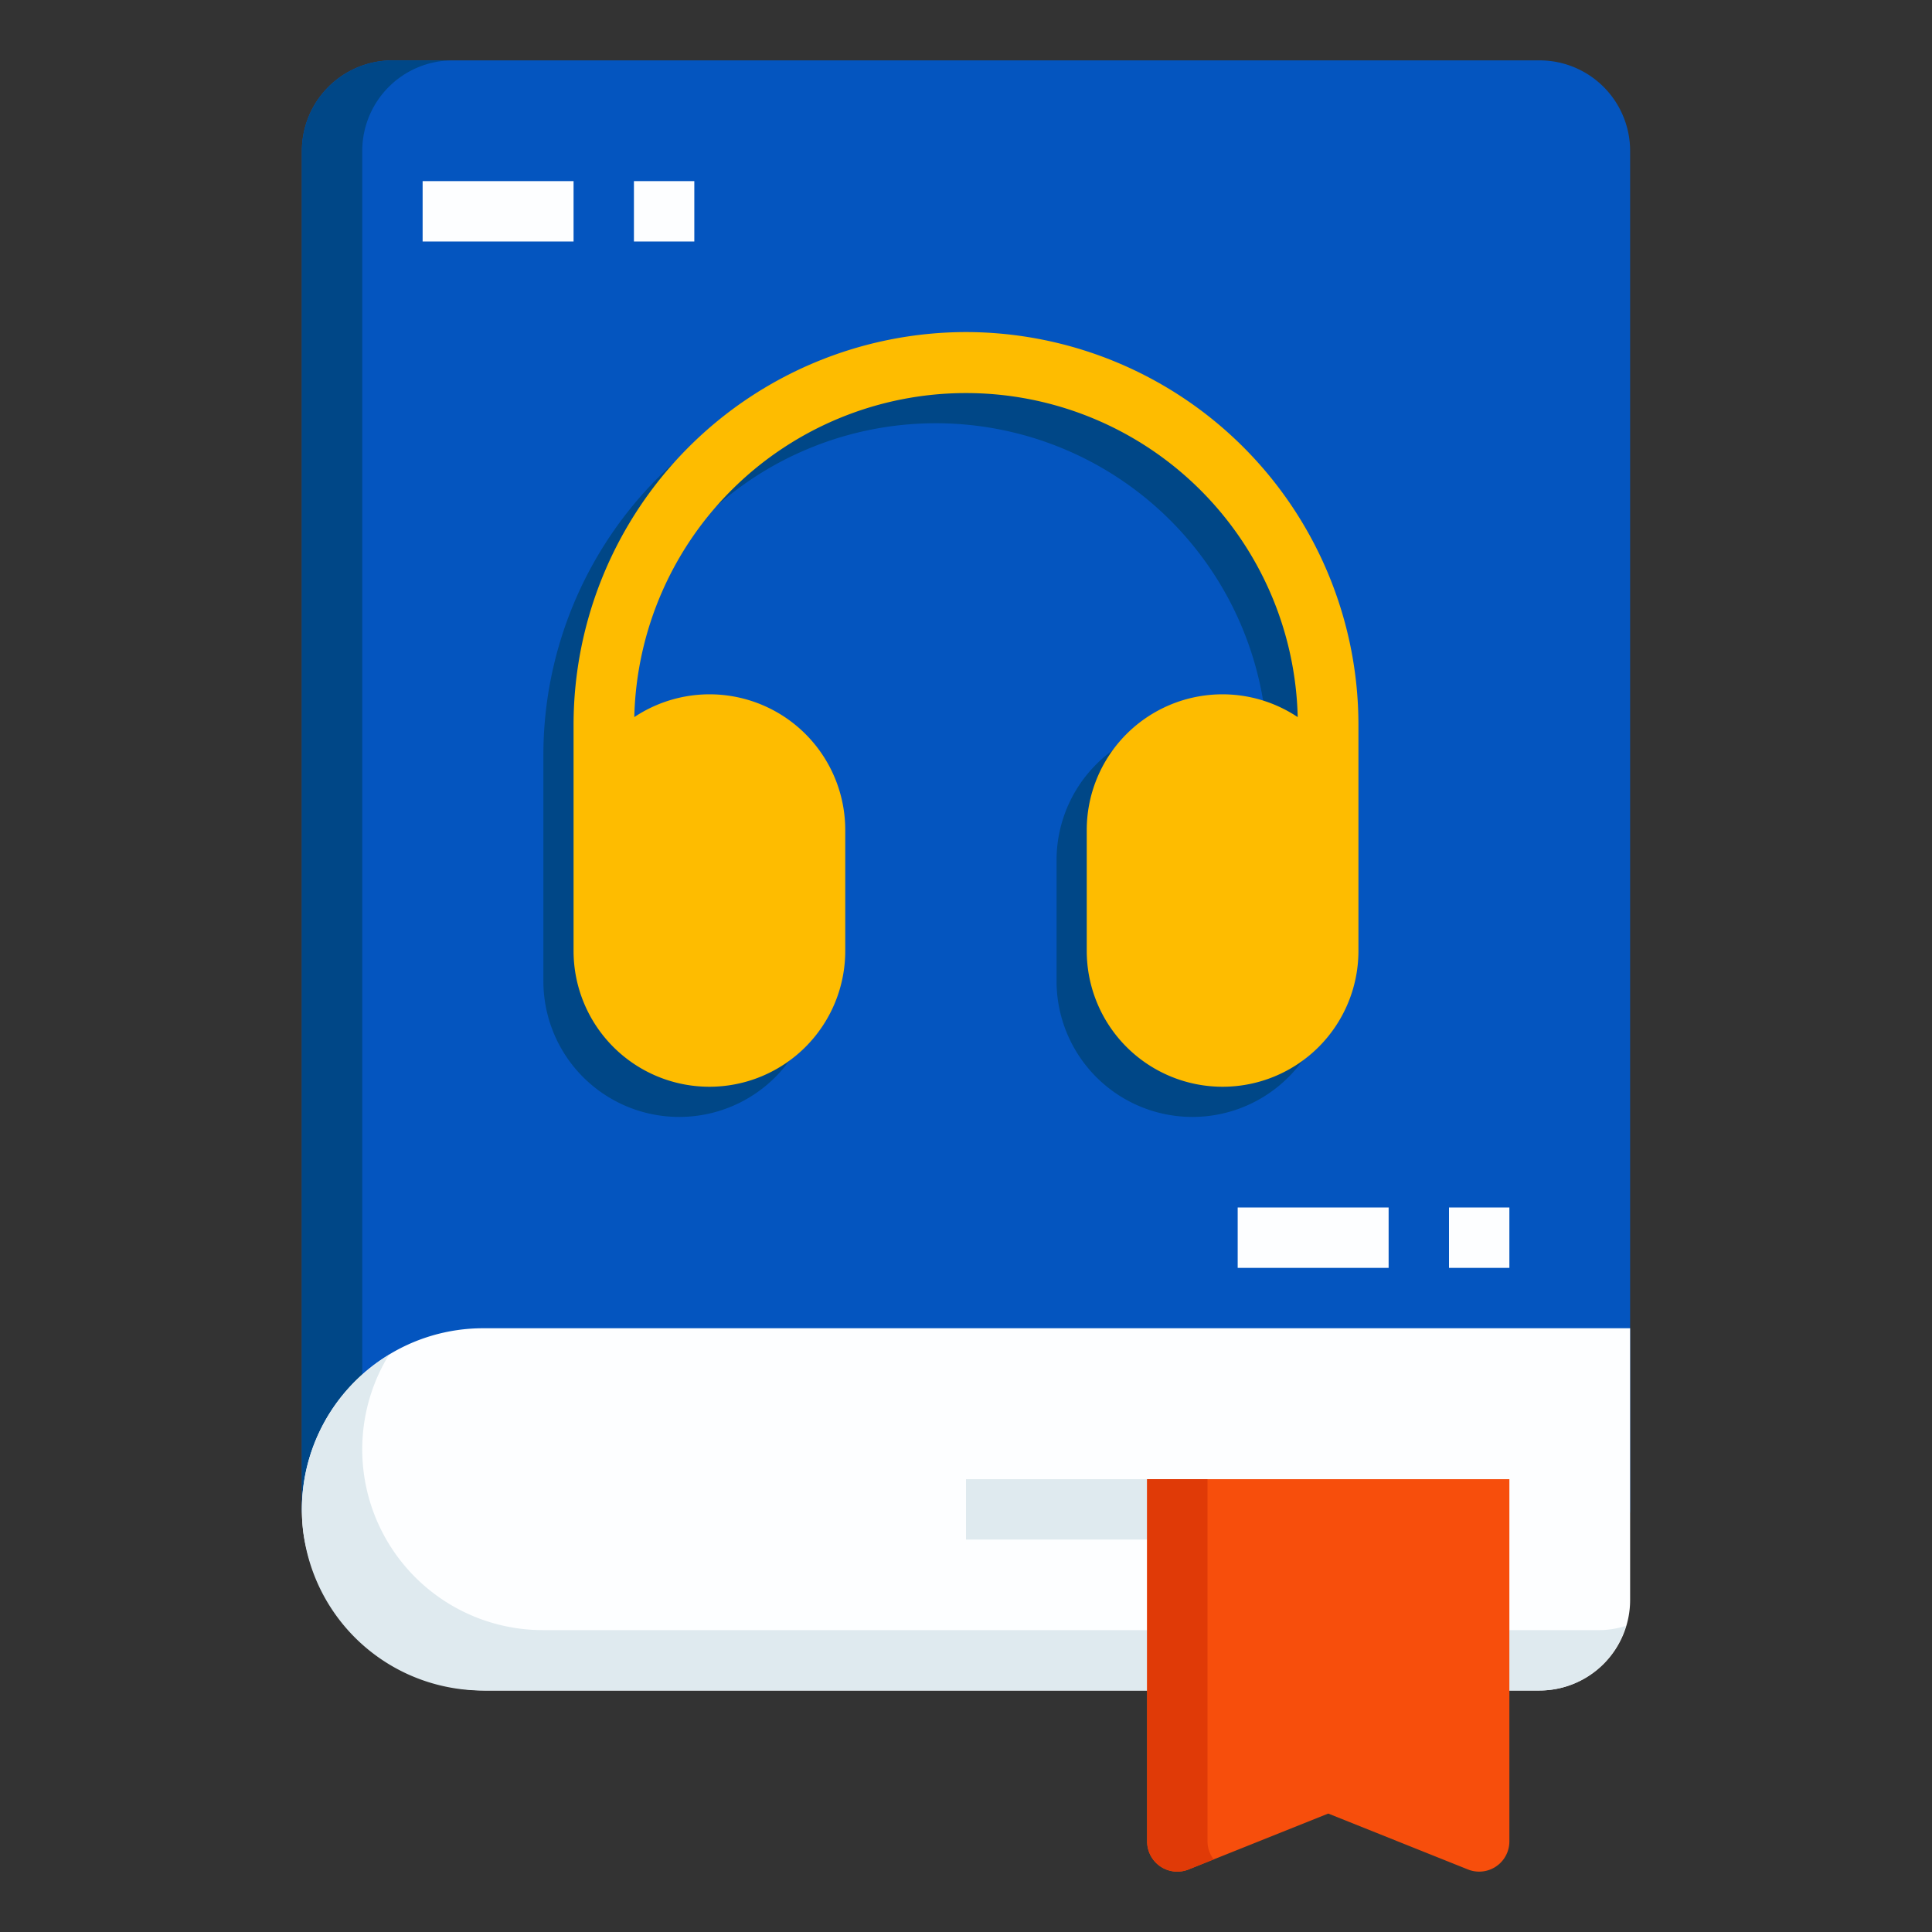
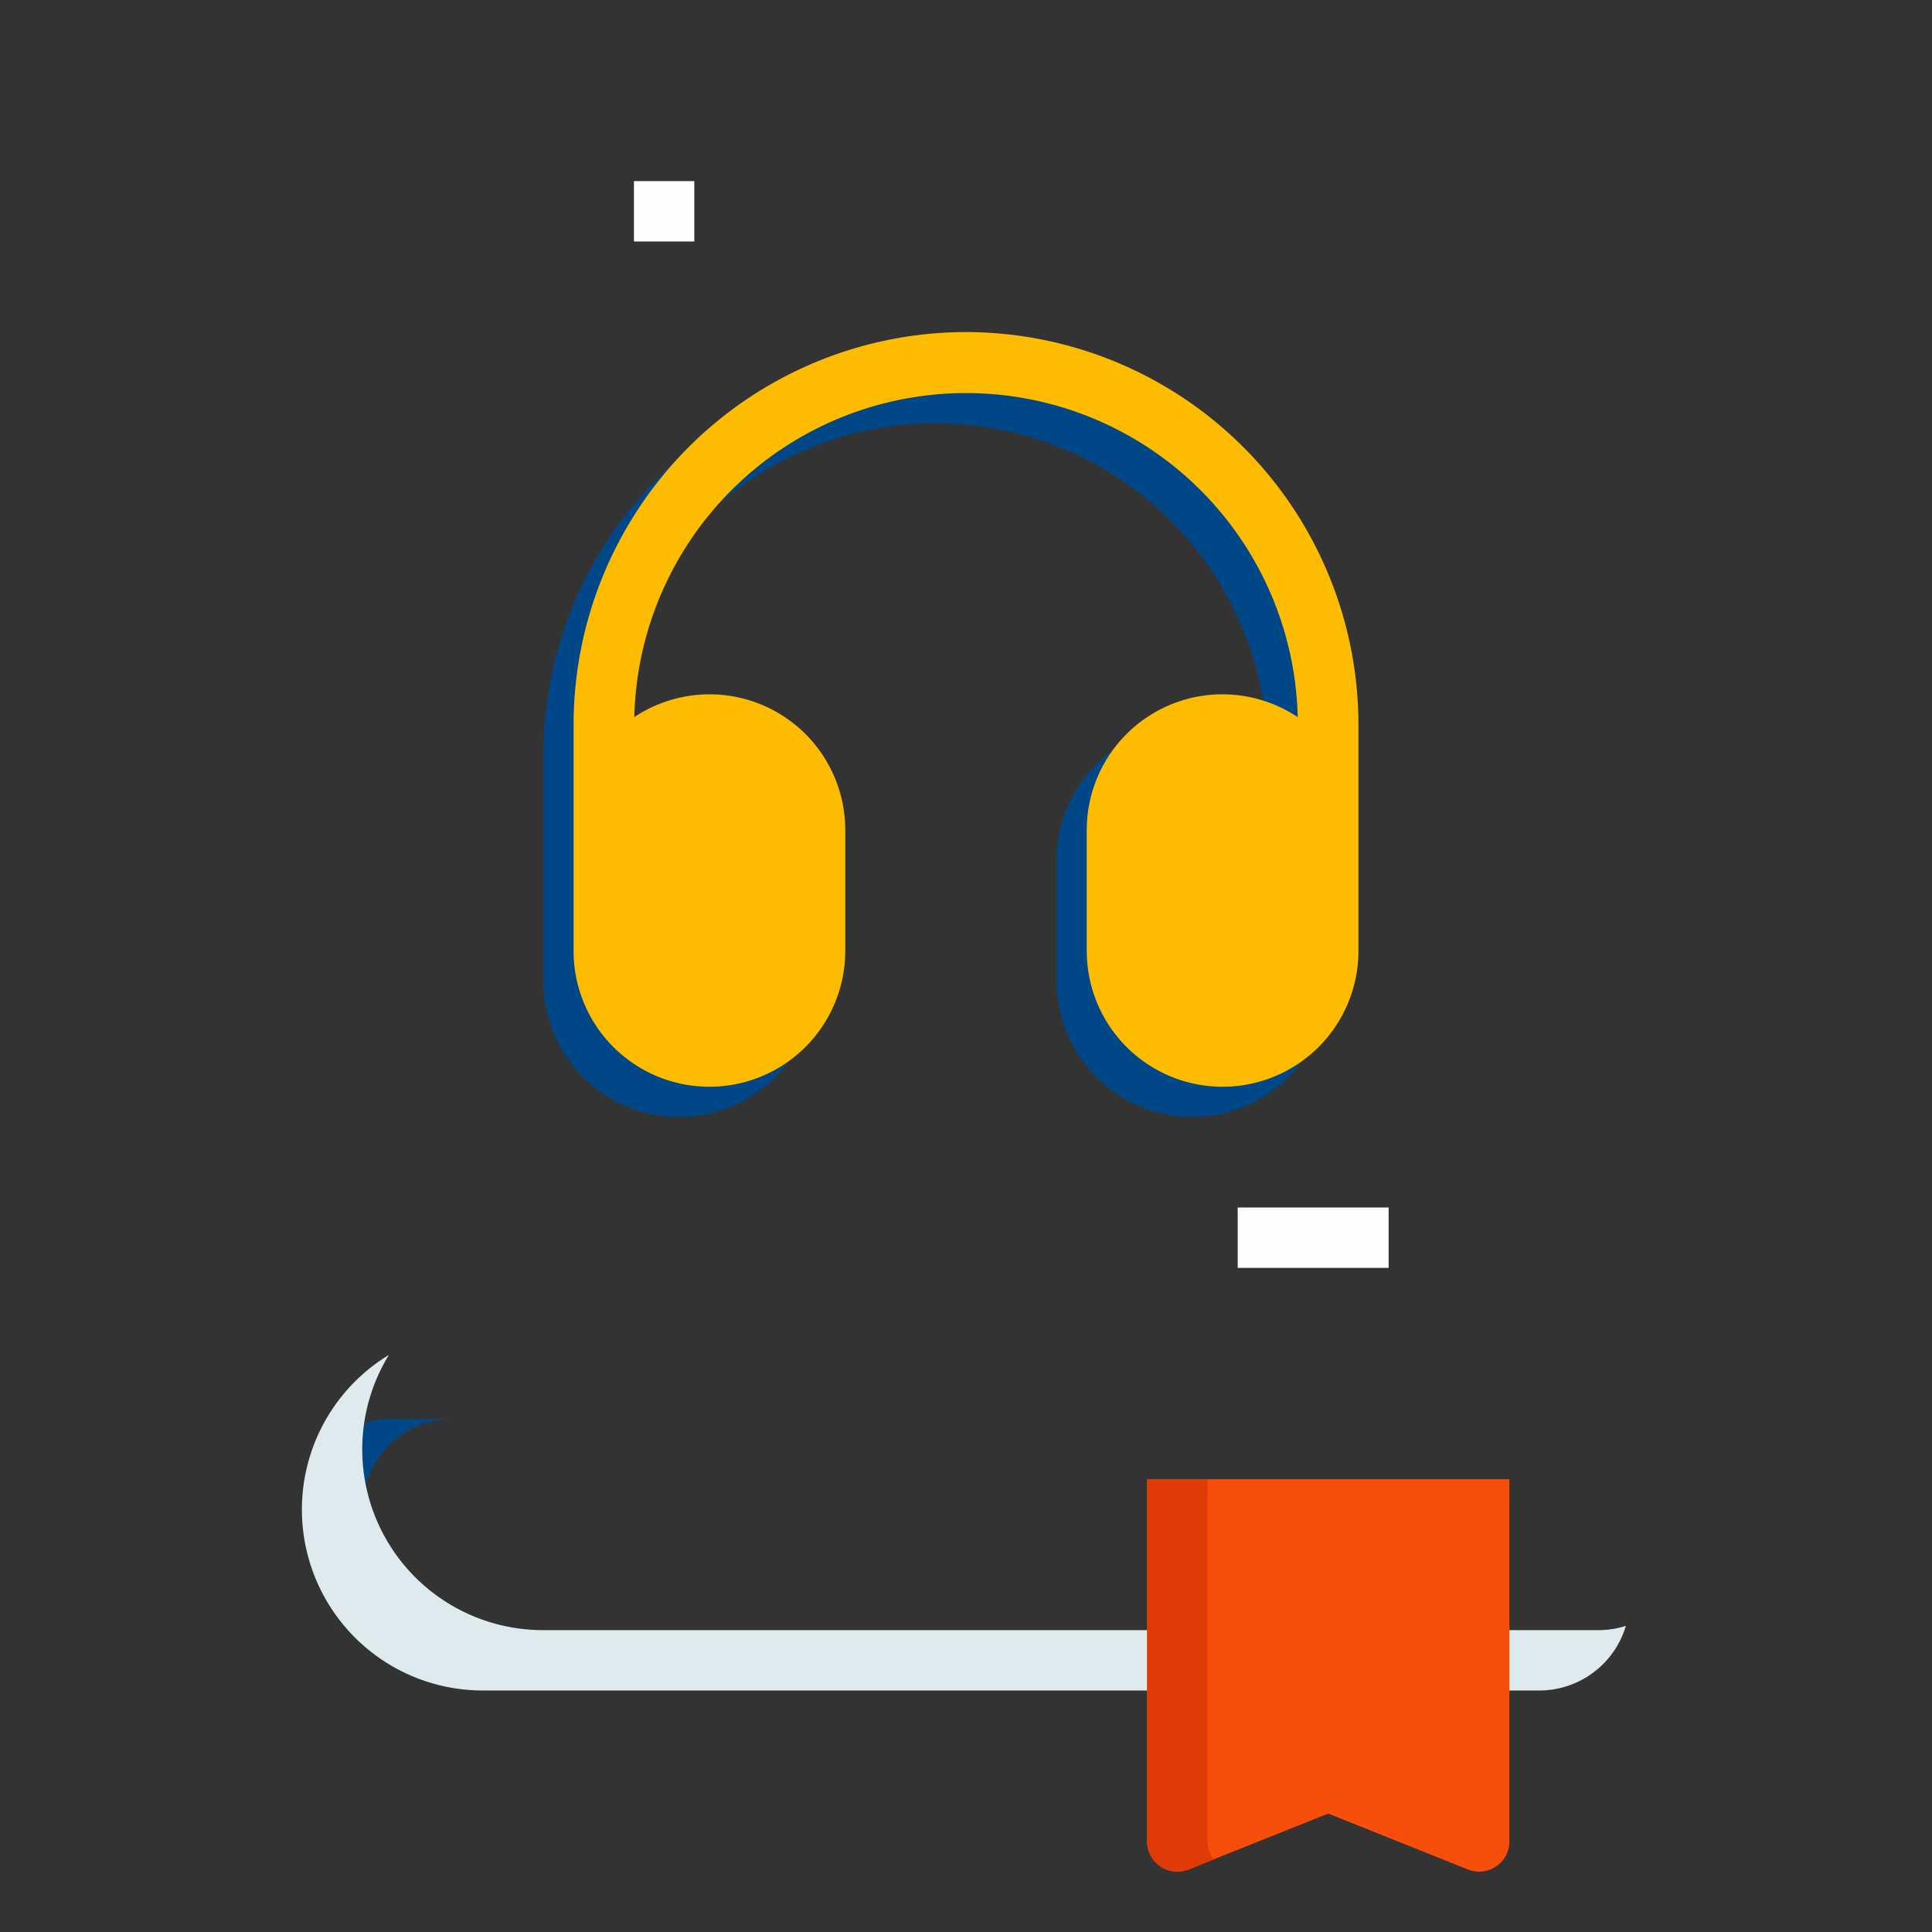
<svg xmlns="http://www.w3.org/2000/svg" width="800px" height="800px" viewBox="0 0 64 64">
  <rect x="0" y="0" width="64" height="64" fill="#333333" stroke="none" />
  <g data-name="04_Audio Book" id="_04_Audio_Book">
-     <path d="M53,51H11a1,1,0,0,1-1-1V5a3,3,0,0,1,3-3H51a3,3,0,0,1,3,3V50A1,1,0,0,1,53,51Z" style="fill:#0455bf" />
-     <path d="M12,50V5a3,3,0,0,1,3-3H13a3,3,0,0,0-3,3V50a1,1,0,0,0,1,1h2A1,1,0,0,1,12,50Z" style="fill:#004787" />
+     <path d="M12,50a3,3,0,0,1,3-3H13a3,3,0,0,0-3,3V50a1,1,0,0,0,1,1h2A1,1,0,0,1,12,50Z" style="fill:#004787" />
    <path d="M31,12A13.015,13.015,0,0,0,18,25v7.5a4.5,4.5,0,0,0,9,0v-4a4.495,4.495,0,0,0-6.988-3.745,10.991,10.991,0,0,1,21.976,0A4.495,4.495,0,0,0,35,28.5v4a4.5,4.5,0,0,0,9,0V25A13.015,13.015,0,0,0,31,12Z" style="fill:#004787" />
    <path d="M32,11A13.015,13.015,0,0,0,19,24v7.5a4.5,4.5,0,0,0,9,0v-4a4.495,4.495,0,0,0-6.988-3.745,10.991,10.991,0,0,1,21.976,0A4.495,4.495,0,0,0,36,27.5v4a4.5,4.5,0,0,0,9,0V24A13.015,13.015,0,0,0,32,11Z" style="fill:#febc00" />
-     <rect height="2" style="fill:#fdfeff" width="5" x="14" y="6" />
    <rect height="2" style="fill:#fdfeff" width="2" x="21" y="6" />
    <rect height="2" style="fill:#fdfeff" width="5" x="41" y="40" />
-     <rect height="2" style="fill:#fdfeff" width="2" x="48" y="40" />
-     <path d="M51,56H16.209a6.14,6.14,0,0,1-6.158-5.211A6.006,6.006,0,0,1,16,44H54v9A3,3,0,0,1,51,56Z" style="fill:#fdfeff" />
    <path d="M53,54H18a5.987,5.987,0,0,1-5.117-9.117A5.994,5.994,0,0,0,16,56H51a2.993,2.993,0,0,0,2.859-2.141A2.943,2.943,0,0,1,53,54Z" style="fill:#dfeaef" />
-     <rect height="2" style="fill:#dfeaef" width="18" x="32" y="49" />
    <path d="M49,62a.991.991,0,0,1-.371-.071L44,60.077l-4.629,1.852A1,1,0,0,1,38,61V49H50V61a1,1,0,0,1-1,1Z" style="fill:#f74e0c" />
    <path d="M40,61V49H38V61a1,1,0,0,0,1.371.929l.834-.334A.989.989,0,0,1,40,61Z" style="fill:#e03a07" />
  </g>
</svg>